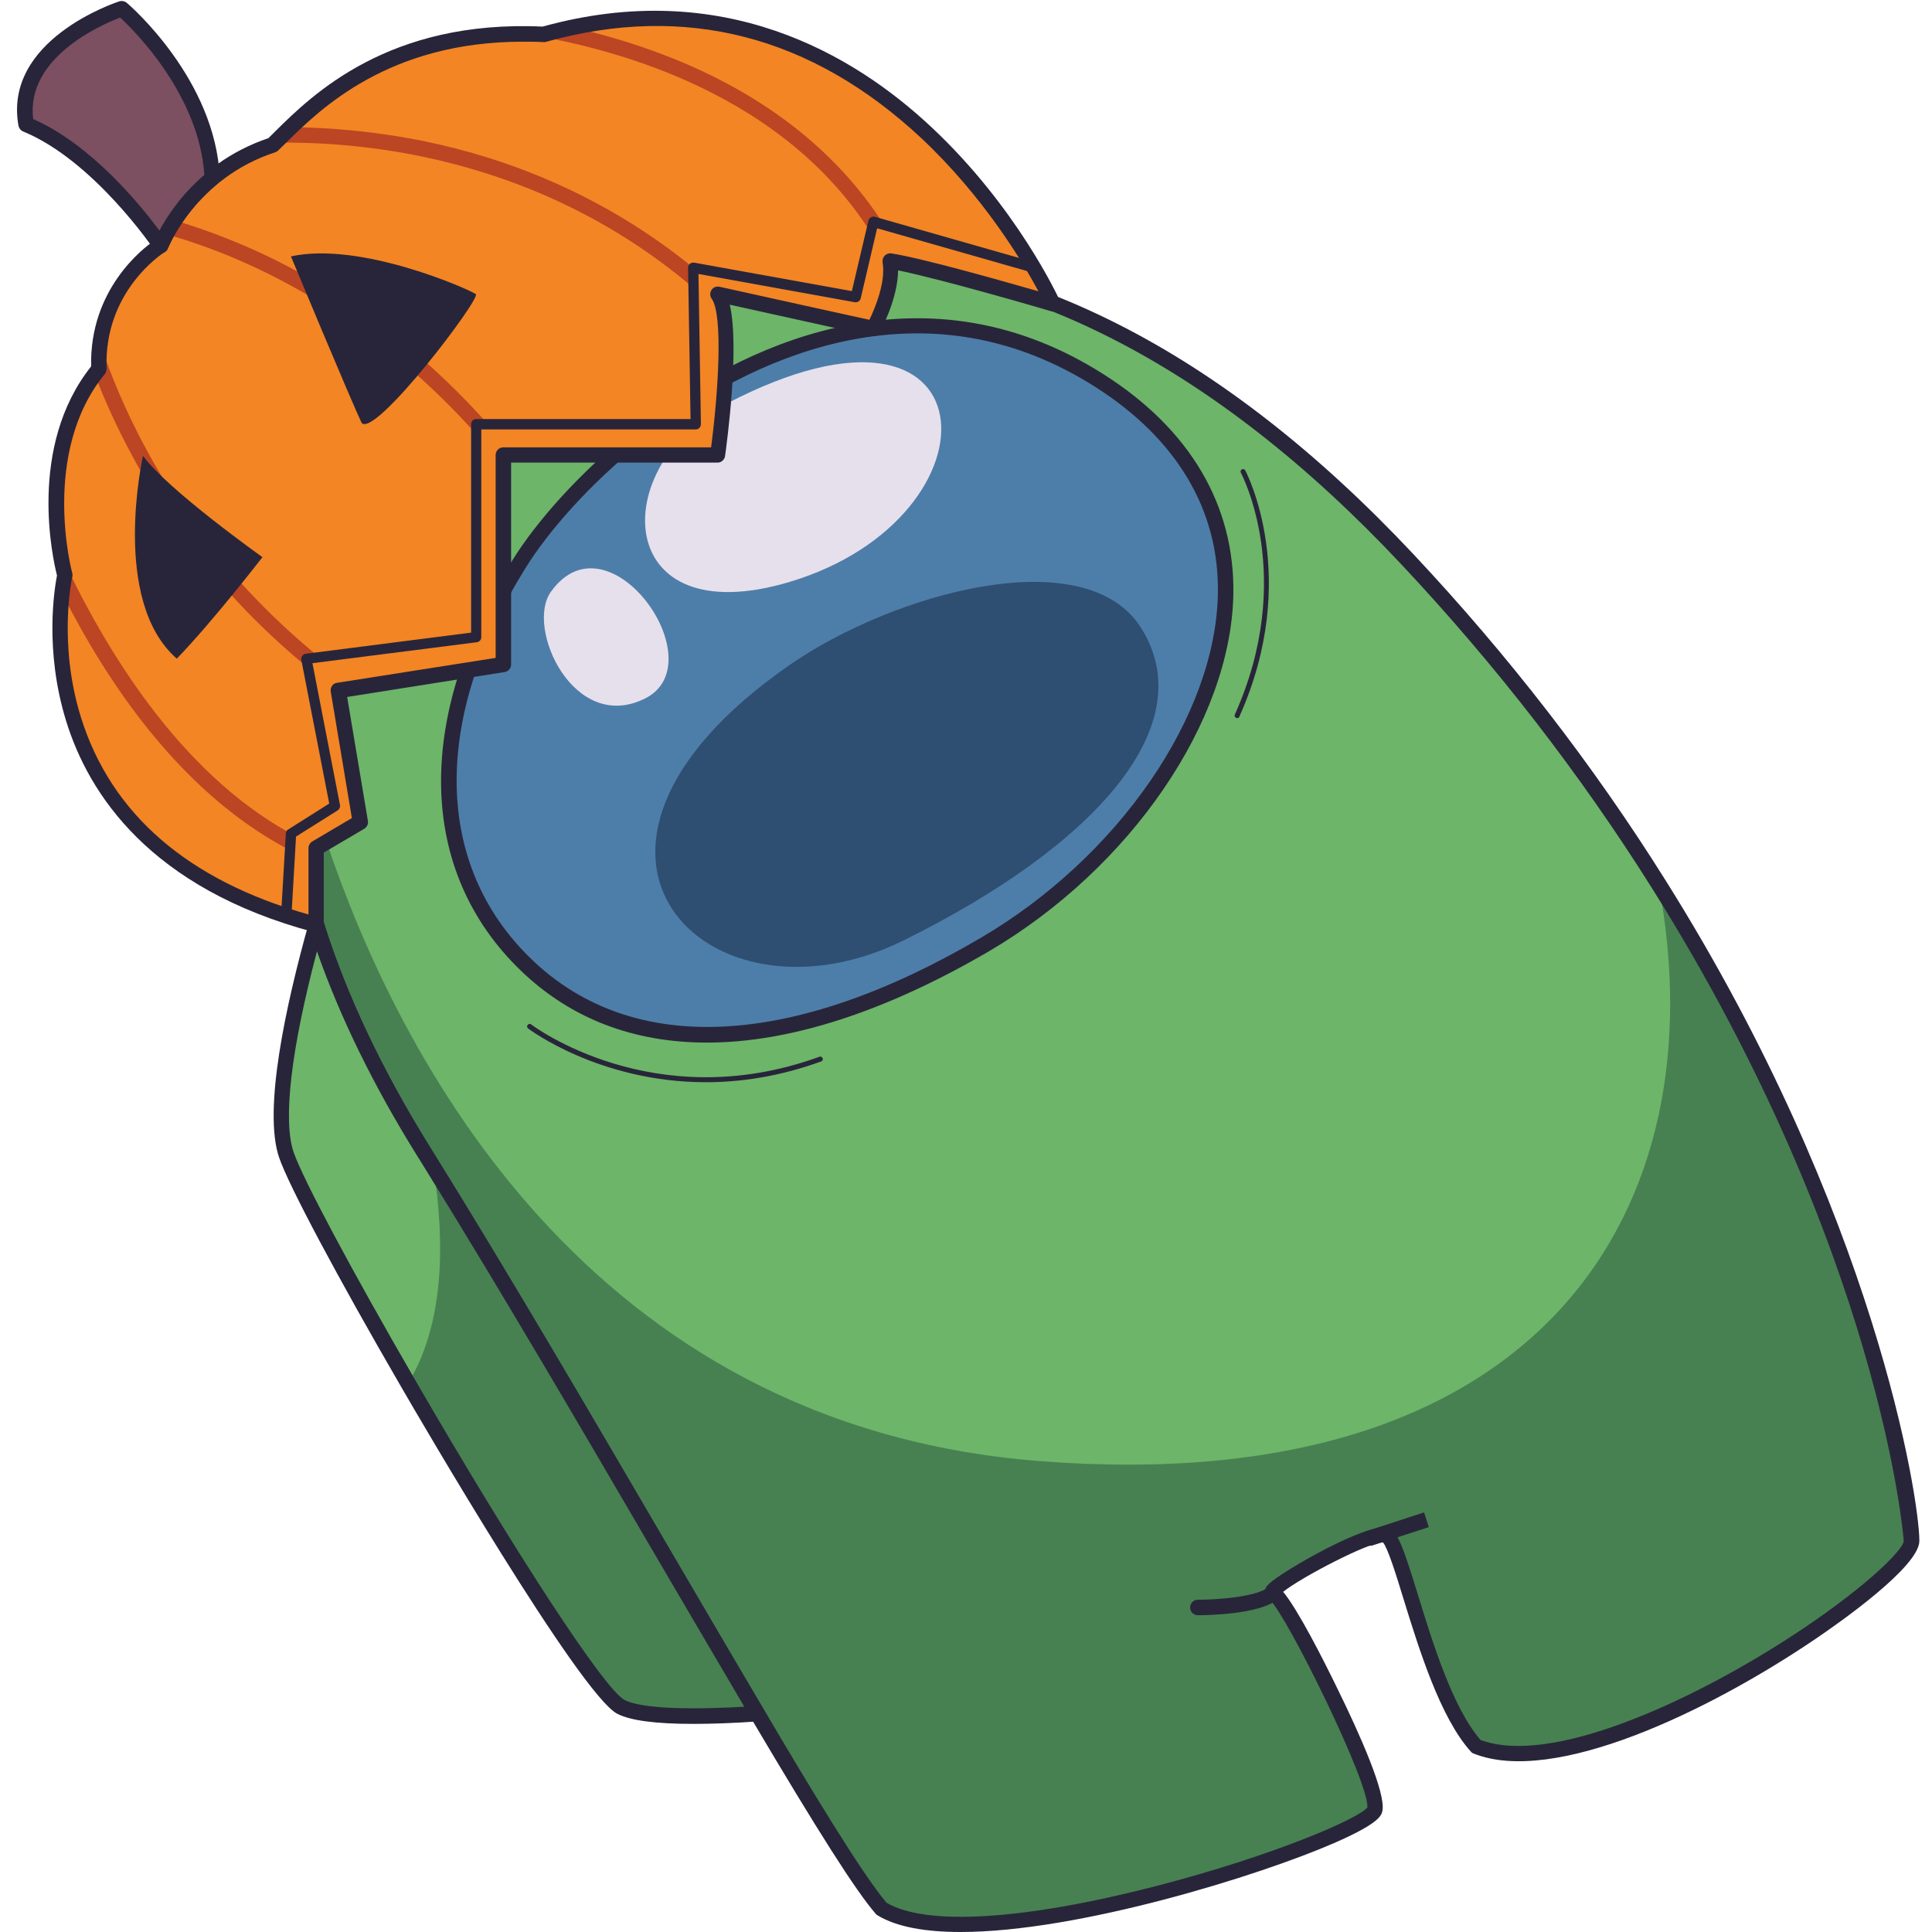
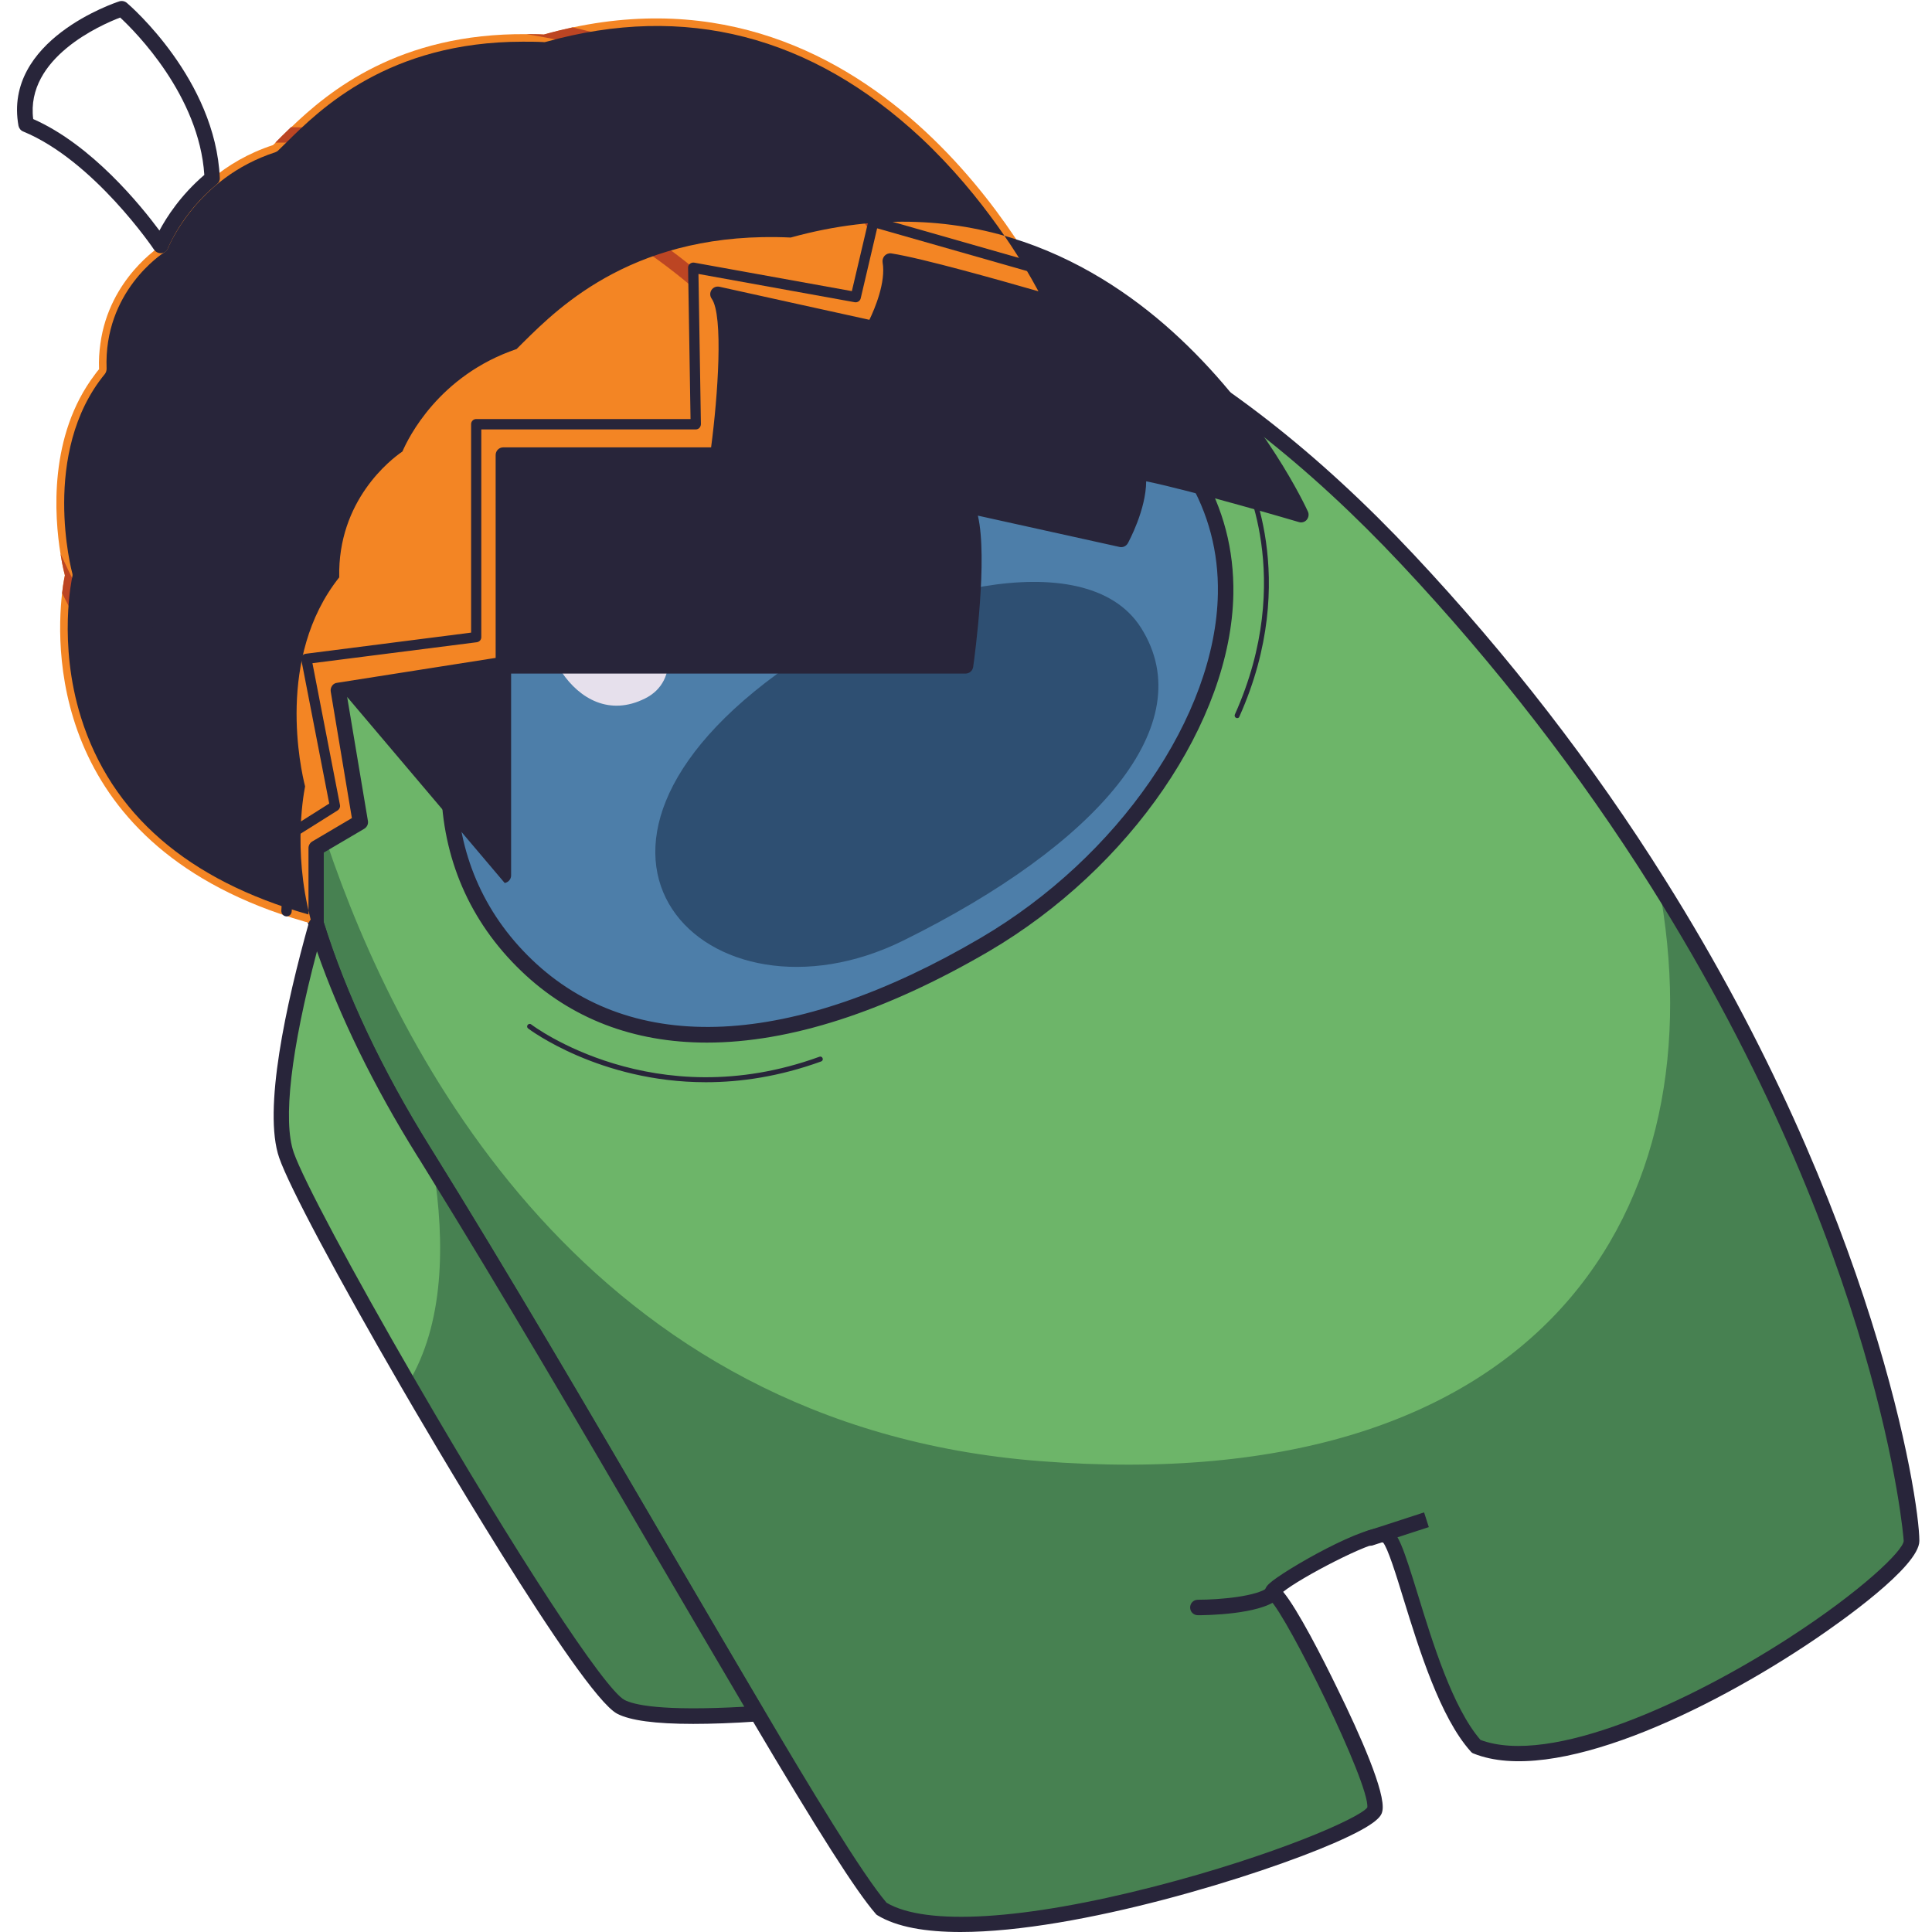
<svg xmlns="http://www.w3.org/2000/svg" version="1.1" id="Слой_1" x="0px" y="0px" viewBox="0 0 1024 1024" style="enable-background:new 0 0 1024 1024;" xml:space="preserve">
  <style type="text/css">
	.st0{fill:#6DB569;}
	.st1{fill:#478151;}
	.st2{fill:#4D7EA9;}
	.st3{fill:#2E4F72;}
	.st4{fill:#E6E0EC;}
	.st5{fill:#28253A;}
	.st6{fill:#F38524;}
	.st7{fill:#BC4523;}
	.st8{fill:#7C5061;}
</style>
  <g>
    <path class="st0" d="M1013.2,816.7c0,20.3-165.4,135.1-230.8,108.9c-26.2-29-39.2-108.9-47.9-111.9c-8.7-2.9-65.4,29.1-59.6,30.5   c5.8,1.4,56.6,100.2,53.7,114.8c-2.9,14.5-209.2,84.7-261.5,52.5c-11.5-13.2-35.4-52-65.8-103.3C351.2,823.7,283.4,705,224.6,610.5   c-26.8-43.1-45.3-83.2-56.9-120.4c-13.8-44-17.9-83.9-14.8-119.8l0,0c6.3-72.1,42.2-128.1,89.1-168.7   c62.1-53.6,271.3-153.1,504.1,95.1c54.4,58,98,116.2,132.8,171.5C993,649.8,1013.2,801.1,1013.2,816.7z" />
    <path class="st1" d="M1013.2,816.7c0,20.3-165.4,135.1-230.8,108.9c-26.2-29-39.2-108.9-47.9-111.9c-8.7-2.9-65.4,29.1-59.6,30.5   c5.8,1.4,56.6,100.2,53.7,114.8c-2.9,14.5-209.2,84.7-261.5,52.5c-11.5-13.2-35.4-52-65.8-103.3C351.2,823.7,283.4,705,224.6,610.5   c-26.8-43.1-45.3-83.2-56.9-120.4v-40.6l1-0.6l4.4-2.6c37.6,111.7,137.6,309.3,377.8,328.1c267.7,21,360.6-135.1,328.1-306.3   C993,649.8,1013.2,801.1,1013.2,816.7z" />
    <path class="st2" d="M275.2,298.7c40.4-64.8,176.7-179.9,307.3-97.1s48.6,234.9-60.7,299.1S329.4,560,279,511.6   C223.1,457.9,227.1,375.9,275.2,298.7z" />
    <path class="st3" d="M418.3,352.6c55.3-38.4,157-66.5,186.5-19.8c32.2,51-22.8,114.7-126,165.7S275.5,451.8,418.3,352.6z" />
    <path class="st4" d="M385.4,213.8c-64,33.2-61,122.8,33.2,94.6C533.8,273.8,527,140.2,385.4,213.8z" />
    <path class="st4" d="M291.9,313.8c-13.5,19.1,12.3,75.3,50,56.4C379.6,351.4,322.5,270.5,291.9,313.8z" />
    <path class="st5" d="M374.7,552.6c-38.7,0-72.1-12.6-98.5-38c-55-52.8-56.6-134.4-4.4-218l0,0c24.5-39.3,90.4-104.6,171.1-122.9   c50.4-11.5,98.1-3.2,141.9,24.6c45.9,29.1,69.7,69.5,68.9,116.6c-1.2,67.4-54.5,145.3-129.7,189.4   C469,536.4,418.4,552.6,374.7,552.6z M278.7,300.8L278.7,300.8c-50,80.2-48.8,157.9,3.2,207.8c53.4,51.3,137.9,47.2,237.9-11.5   c72.9-42.8,124.6-117.8,125.7-182.5c0.8-44.2-21.8-82.1-65.1-109.6c-41.9-26.6-87.5-34.5-135.7-23.5   C366.4,199.4,302.5,262.6,278.7,300.8z" />
    <path class="st5" d="M509.1,1024c-18.4,0-33.8-2.6-44.1-8.9c-0.4-0.2-0.7-0.5-0.9-0.8c-10.4-12-30.2-43-66.2-103.9   c-15.6-26.3-32.9-55.8-51.1-87.1c-39.9-68.3-85.1-145.6-125.6-210.7c-26-41.8-45.3-82.6-57.4-121.3c-13.3-42.3-18.3-83.2-15-121.4   c0-0.2,0-0.3,0.1-0.5c5.9-65.8,37.2-124.9,90.5-171c36.9-31.9,106.4-66.1,190.7-66.6c110.3-0.6,217.6,53.8,319.1,162   c50.4,53.7,95.2,111.6,133.2,172.2c111.5,177.3,134.9,328.3,134.9,350.7c0,13.7-42.4,43.4-55.4,52.2   c-56.9,38.5-138.5,77.5-180.9,60.5c-0.6-0.2-1.1-0.6-1.5-1.1c-16.2-18-27.4-54.3-35.6-80.8c-3.9-12.8-8.4-27.2-10.9-30   c-7.1-0.4-43.5,18.6-52.9,26.2c7.7,9.3,20.8,34.9,28.7,51.2c12,24.4,25.8,55.5,23.9,64.9c-0.5,2.3-1.3,6.5-25.7,17.1   C667.8,994,571.6,1024,509.1,1024z M469.9,1008.5c21,12.4,72.8,9.2,142.3-8.7c63.2-16.3,108.3-36.1,112.5-41.8   c1.4-12.4-42.4-101.4-51.6-110c-1.3-0.6-2.2-1.6-2.6-3c-0.8-2.9,1.5-5,2.4-5.8c7-6.5,52.3-32.8,62.8-29.3   c5.2,1.7,8.1,10.4,15.8,35.3c7.8,25.4,18.5,60.1,33.2,77c37.2,13.9,110.8-20.1,162.9-53.7c39.2-25.3,61.2-46.7,61.4-51.8   c0-1.7-12.2-153.1-133.7-346.4c-37.8-60.1-82.3-117.6-132.3-170.9C643.3,193,537.8,139.3,430.1,140   c-82.1,0.5-149.6,33.7-185.4,64.6c-51.8,44.8-82.1,102.2-87.7,166c0,0.2,0,0.3-0.1,0.4c-3.2,37,1.8,76.6,14.7,117.8   c11.9,38.1,30.9,78.3,56.5,119.4c40.6,65.2,85.8,142.6,125.7,210.9c18.3,31.2,35.5,60.7,51.1,87   C428.4,946,456.9,993.3,469.9,1008.5z M724.8,957.8C724.8,957.8,724.8,957.8,724.8,957.8S724.8,957.8,724.8,957.8z M675.9,840.4   c0.4,0.1,1,0.4,1.5,0.8C677,840.8,676.5,840.5,675.9,840.4z M1013.2,816.7L1013.2,816.7L1013.2,816.7z" />
    <path class="st6" d="M480.2,140.1c-3.3-0.7-6.1-1.3-8.5-1.6c0.2,1.1,0.3,2.3,0.4,3.5c0.6,14.6-9.2,32.3-9.2,32.3   s-49.8-11.1-78.4-17.3c0,0,0,0,0,0c-1.4-0.3-2.8-0.6-4.1-0.9c1.7,2.4,2.9,6.5,3.6,11.7c3.3,24.7-3.6,73.5-3.6,73.5H266.8v111.1   l-76.4,12l-11,1.7l0.1,0.5l11.6,69.2l-18,10.6l-4.4,2.6l-1,0.6v40.6C28.2,453.2,29.2,346.9,32.9,314.5c0.7-6.1,1.5-9.5,1.5-9.5   s-1.2-4.2-2.3-11.3c-3.3-20.1-6.4-62.8,18.2-95.2c0.7-1,1.4-1.9,2.2-2.8c-0.2-4.8,0.1-9.2,0.7-13.5c4.7-34.8,32.1-51.9,32.1-51.9   s0.9-2.3,2.8-6c1.1-2,2.5-4.5,4.4-7.3c4.3-6.6,10.8-14.8,20-22.4c8.3-6.9,19-13.4,32.2-17.7c0.4-0.4,0.8-0.8,1.3-1.2   c2.4-2.3,5.1-5.1,8.3-8.2c20-19.2,57.2-50,124.8-49.4h0.1c3,0,6.1,0.1,9.2,0.2c5.2-1.4,10.2-2.7,15.3-3.8h0   c170-35.9,253.5,144,254.7,146.6C556.8,160.6,506.1,145.7,480.2,140.1z" />
    <path class="st7" d="M468.7,119.5c-26.1-41.1-67.5-72.6-122.2-92.4c-15.1-5.5-29.7-9.5-43-12.6h0c-5,1.1-10.1,2.3-15.3,3.8   c-3.1-0.2-6.2-0.2-9.2-0.2c50.9,8.2,136.7,32.8,182.7,105.4C463.6,121.5,466.1,120.1,468.7,119.5z" />
    <path class="st7" d="M368.9,143.1c-49.1-40.5-101.5-59.4-142.9-68c-26.5-5.5-51.3-7.5-71.8-7.7c-3.2,3.1-6,5.8-8.3,8.2   c21.6-0.3,49.3,1.3,79.4,7.7c41,8.7,93.3,27.7,141.9,69C366.5,149.2,367.3,145.9,368.9,143.1z" />
-     <path class="st7" d="M257.6,223.7c-41.8-46.5-85.2-73.7-119.2-89.5c-16.8-7.8-32.4-13.4-46-17.4c-1.8,2.8-3.3,5.3-4.4,7.3   c13.8,3.9,29.7,9.5,46.9,17.5c32.7,15.2,74.5,41.3,114.9,85.6C251.9,225.3,254.6,223.9,257.6,223.7z" />
-     <path class="st7" d="M168.1,347.4c-44.6-36.6-73-76.8-90.4-108.9c-11.4-21-19.3-40.5-24.6-56.4c-0.6,4.2-0.8,8.7-0.7,13.5   c-0.8,0.9-1.5,1.8-2.2,2.8c5,13.1,11.6,27.9,20.1,43.6c17.7,32.6,46.3,73.2,91.1,110.4C163.1,350.1,165.3,348.2,168.1,347.4z" />
    <path class="st7" d="M152,447.4c0.2-1.2,0.3-2.4,0.5-3.6c0.2-0.8,0.5-1.6,0.9-2.4C95,409,55.5,344.1,32.1,293.6   c1.1,7.1,2.3,11.3,2.3,11.3s-0.8,3.5-1.5,9.5c3.7,7.4,7.8,14.9,12.1,22.5c30.7,53.5,67.2,91.7,107.3,113   C152.1,449.2,152,448.3,152,447.4z" />
    <path class="st0" d="M401.4,908.4c-29.3,1.9-61.1,2.3-72.3-3.7c-13.5-7.1-67.7-93.7-112.8-171.5c-31.7-54.7-58.9-105.2-64.4-120.8   c-8.8-25.2,5.3-85,15.8-122.2c11.6,37.2,30.2,77.3,56.9,120.4c1.7,2.7,3.4,5.5,5.1,8.2C287.3,711.8,352.6,826.2,401.4,908.4z" />
    <path class="st1" d="M401.4,908.4c-29.3,1.9-61.1,2.3-72.3-3.7c-13.5-7.1-67.7-93.7-112.8-171.5c19.1-31.4,19.7-74.3,13.4-114.4   C287.3,711.8,352.6,826.2,401.4,908.4z" />
    <path class="st5" d="M367.4,913.7c-20.1,0-33.4-1.8-40.3-5.4c-19.8-10.5-104.8-156.5-114.4-173.1c-34.1-58.8-59.5-106.5-64.7-121.5   c-8.8-25.3,3.7-81.8,15.7-124.6c0.5-1.7,2.1-2.9,3.9-3c1.9,0,3.4,1.1,4,2.9c11.9,38.1,30.9,78.3,56.5,119.4l1.4,2.2   c1.2,2,2.5,4,3.7,6C272.4,680,315.8,754.2,354,819.6c18.2,31.1,35.3,60.4,50.8,86.6c0.7,1.2,0.8,2.7,0.1,4   c-0.7,1.3-1.9,2.1-3.3,2.2C388.6,913.3,377.2,913.7,367.4,913.7z M168,504.2c-13.8,52.2-18.2,89.9-12.3,106.7   c5,14.3,30.8,62.6,64.1,120.1c53.8,92.9,100.6,164.4,111.2,170c4.7,2.5,19.1,6.1,63.5,3.6c-14.6-24.7-30.6-52.1-47.5-80.9   c-38.2-65.4-81.5-139.5-120.8-202.9c-1.2-2-2.5-4-3.7-6l-1.4-2.2C198,575.5,180.2,539.1,168,504.2z" />
-     <path class="st5" d="M167.6,494.2c-0.3,0-0.7,0-1-0.1C79.3,470.9,46.9,420.5,35.1,382.3c-11.8-38-6.1-71-4.9-77.3   c-2.2-8.7-15.7-68.3,18.1-110.8c-0.9-40.7,27.3-62.5,33.5-66.7c3-7,19.2-40.3,60.5-54.3c1.1-1.1,2.3-2.3,3.6-3.6   c19.5-19.3,60.1-59.3,141.7-55.5c95.3-26.4,164.8,14.5,206.3,53.5c44.9,42.1,66.9,89.7,67.8,91.7c0.7,1.5,0.4,3.2-0.6,4.4   c-1,1.2-2.7,1.7-4.2,1.2c-0.6-0.2-56.4-16.6-80.9-21.6c-0.1,15.2-9.3,32-9.7,32.8c-0.9,1.6-2.7,2.4-4.4,2c0,0-46.2-10.2-75.1-16.6   c5.3,22.8-1.6,73.7-2.5,80.2c-0.3,2-2,3.5-4,3.5H270.9v107c0,2-1.5,3.7-3.4,4L184,369.4l11,65.7c0.3,1.7-0.5,3.3-2,4.2l-21.4,12.6   v38.2c0,1.3-0.6,2.5-1.6,3.2C169.4,493.9,168.5,494.2,167.6,494.2z M277.1,22.1c-71.2,0-107.5,35.8-125.3,53.4   c-1.6,1.6-3.1,3-4.4,4.3c-0.4,0.4-1,0.7-1.5,0.9c-42.3,13.8-56.7,50.6-56.9,50.9c-0.3,0.8-0.9,1.5-1.7,2   c-1.3,0.8-32.4,20.9-30.8,61.8c0,1-0.3,2-0.9,2.8c-34.3,41.7-17.5,105-17.3,105.6c0.2,0.6,0.2,1.3,0,2c-0.1,0.3-7.7,35,4.6,74.4   c16,51.2,56.6,86.4,120.6,104.5v-35.2c0-1.4,0.8-2.8,2-3.5l21-12.4l-11.2-67c-0.2-1.1,0.1-2.2,0.7-3.1c0.6-0.9,1.6-1.5,2.7-1.6   l84-13.2V241.2c0-2.3,1.8-4.1,4.1-4.1h110.1c3.6-27.3,6.6-70,0.3-78.8c-1-1.4-1-3.2-0.1-4.6c0.9-1.4,2.6-2.1,4.3-1.7   c23.6,5.2,67.4,14.9,79.4,17.5c2.8-5.8,8.8-19.9,7-30.4c-0.2-1.3,0.2-2.6,1.1-3.6c0.9-0.9,2.2-1.4,3.5-1.2   c16.7,2.6,59.2,14.7,78,20.1c-8.3-15.5-29.1-50.2-62-81.1C430,18.8,363.1,1.6,289.3,22.2c-0.4,0.1-0.9,0.2-1.3,0.1   C284.3,22.1,280.7,22.1,277.1,22.1z" />
-     <path class="st8" d="M112.4,94.5c-20,16.5-27.2,35.7-27.2,35.7S52.9,82,13.9,65.9C6.1,23.6,64.5,4.6,64.5,4.6   S110.2,43.5,112.4,94.5z" />
+     <path class="st5" d="M167.6,494.2c-0.3,0-0.7,0-1-0.1c-11.8-38-6.1-71-4.9-77.3   c-2.2-8.7-15.7-68.3,18.1-110.8c-0.9-40.7,27.3-62.5,33.5-66.7c3-7,19.2-40.3,60.5-54.3c1.1-1.1,2.3-2.3,3.6-3.6   c19.5-19.3,60.1-59.3,141.7-55.5c95.3-26.4,164.8,14.5,206.3,53.5c44.9,42.1,66.9,89.7,67.8,91.7c0.7,1.5,0.4,3.2-0.6,4.4   c-1,1.2-2.7,1.7-4.2,1.2c-0.6-0.2-56.4-16.6-80.9-21.6c-0.1,15.2-9.3,32-9.7,32.8c-0.9,1.6-2.7,2.4-4.4,2c0,0-46.2-10.2-75.1-16.6   c5.3,22.8-1.6,73.7-2.5,80.2c-0.3,2-2,3.5-4,3.5H270.9v107c0,2-1.5,3.7-3.4,4L184,369.4l11,65.7c0.3,1.7-0.5,3.3-2,4.2l-21.4,12.6   v38.2c0,1.3-0.6,2.5-1.6,3.2C169.4,493.9,168.5,494.2,167.6,494.2z M277.1,22.1c-71.2,0-107.5,35.8-125.3,53.4   c-1.6,1.6-3.1,3-4.4,4.3c-0.4,0.4-1,0.7-1.5,0.9c-42.3,13.8-56.7,50.6-56.9,50.9c-0.3,0.8-0.9,1.5-1.7,2   c-1.3,0.8-32.4,20.9-30.8,61.8c0,1-0.3,2-0.9,2.8c-34.3,41.7-17.5,105-17.3,105.6c0.2,0.6,0.2,1.3,0,2c-0.1,0.3-7.7,35,4.6,74.4   c16,51.2,56.6,86.4,120.6,104.5v-35.2c0-1.4,0.8-2.8,2-3.5l21-12.4l-11.2-67c-0.2-1.1,0.1-2.2,0.7-3.1c0.6-0.9,1.6-1.5,2.7-1.6   l84-13.2V241.2c0-2.3,1.8-4.1,4.1-4.1h110.1c3.6-27.3,6.6-70,0.3-78.8c-1-1.4-1-3.2-0.1-4.6c0.9-1.4,2.6-2.1,4.3-1.7   c23.6,5.2,67.4,14.9,79.4,17.5c2.8-5.8,8.8-19.9,7-30.4c-0.2-1.3,0.2-2.6,1.1-3.6c0.9-0.9,2.2-1.4,3.5-1.2   c16.7,2.6,59.2,14.7,78,20.1c-8.3-15.5-29.1-50.2-62-81.1C430,18.8,363.1,1.6,289.3,22.2c-0.4,0.1-0.9,0.2-1.3,0.1   C284.3,22.1,280.7,22.1,277.1,22.1z" />
    <path class="st5" d="M85.1,134.2c-1.3,0-2.6-0.7-3.4-1.8c-0.3-0.5-32-47.3-69.4-62.7c-1.3-0.5-2.2-1.7-2.5-3   C1.6,21.3,60.8,1.5,63.3,0.7c1.3-0.4,2.8-0.1,3.9,0.8c1.9,1.6,47,40.7,49.3,92.8c0.1,1.3-0.5,2.5-1.5,3.3   c-18.8,15.5-25.9,33.8-26,34c-0.5,1.4-1.8,2.4-3.4,2.6C85.5,134.2,85.3,134.2,85.1,134.2z M17.6,63.1   c31.1,13.7,57.1,45.9,66.9,59.1c3.8-7.1,11.2-18.7,23.8-29.5c-2.8-42.1-36.5-75.9-44.6-83.4C53.7,13.1,13.5,30.6,17.6,63.1z" />
    <path class="st5" d="M75.8,241.6c0,0-17.4,76.7,17.9,107.5c19-19.6,45.4-53.8,45.4-53.8S88.7,259.5,75.8,241.6z" />
    <path class="st5" d="M154.2,135.9c0,0,31.9,76.6,37.5,88.3c7.3,7.8,63.3-66.1,60.5-68.3C249.4,153.7,191.2,127.7,154.2,135.9z" />
    <path class="st5" d="M634.9,856.1c-2.3,0-4.1-1.8-4.1-4.1c0-2.3,1.8-4.1,4.1-4.1c11.6,0,31.9-1.8,37.3-6.7c1.7-1.5,4.2-1.4,5.8,0.3   c1.5,1.7,1.4,4.3-0.3,5.8C668.2,855.9,638.3,856.1,634.9,856.1z" />
    <path class="st5" d="M726,819.3c-1.7,0-3.3-1.1-3.9-2.8c-0.7-2.1,0.5-4.4,2.6-5.1l30.1-9.8l2.5,7.8l-30.1,9.8   C726.9,819.2,726.4,819.3,726,819.3z" />
    <path class="st5" d="M655.8,380.6c-0.2,0-0.4,0-0.6-0.1c-0.7-0.3-1-1.1-0.7-1.8c32.6-72.7,3.5-127.5,3.2-128.1   c-0.4-0.7-0.1-1.5,0.5-1.8c0.7-0.4,1.5-0.1,1.8,0.5c0.3,0.6,30,56.6-3.1,130.5C656.8,380.3,656.3,380.6,655.8,380.6z" />
    <path class="st5" d="M374.1,573.6c-56.4,0-93.7-28.1-94.2-28.5c-0.6-0.5-0.7-1.3-0.2-1.9c0.5-0.6,1.3-0.7,1.9-0.2   c0.6,0.5,65,49,152.7,17.1c0.7-0.3,1.5,0.1,1.7,0.8c0.3,0.7-0.1,1.5-0.8,1.7C413.1,570.6,392.6,573.6,374.1,573.6z" />
    <path class="st5" d="M151.9,485.7c-0.1,0-0.1,0-0.2,0c-1.5-0.1-2.6-1.4-2.6-2.9l2.4-41.1c0.1-0.9,0.5-1.7,1.3-2.1l21.7-13.7   l-14.8-76.2c-0.1-0.7,0-1.5,0.5-2.1c0.4-0.6,1.1-1,1.9-1.1l87.6-11.2V224.8c0-1.5,1.2-2.7,2.7-2.7H366l-1.3-80.2   c0-0.8,0.3-1.6,1-2.1c0.6-0.5,1.4-0.7,2.2-0.6l83.6,15.1l8.8-37.4c0.2-0.7,0.6-1.3,1.3-1.7c0.6-0.4,1.4-0.5,2.1-0.3l85.1,24.3   c1.4,0.4,2.3,1.9,1.9,3.4c-0.4,1.4-1.9,2.3-3.4,1.9L464.9,121l-8.7,37.1c-0.3,1.4-1.7,2.3-3.1,2.1l-82.9-15l1.3,79.6   c0,0.7-0.3,1.4-0.8,2c-0.5,0.5-1.2,0.8-1.9,0.8H255.1v110.1c0,1.4-1,2.5-2.4,2.7l-87.1,11.1l14.6,75.2c0.2,1.1-0.3,2.2-1.2,2.8   l-22.1,13.9l-2.3,39.7C154.5,484.6,153.3,485.7,151.9,485.7z" />
  </g>
</svg>